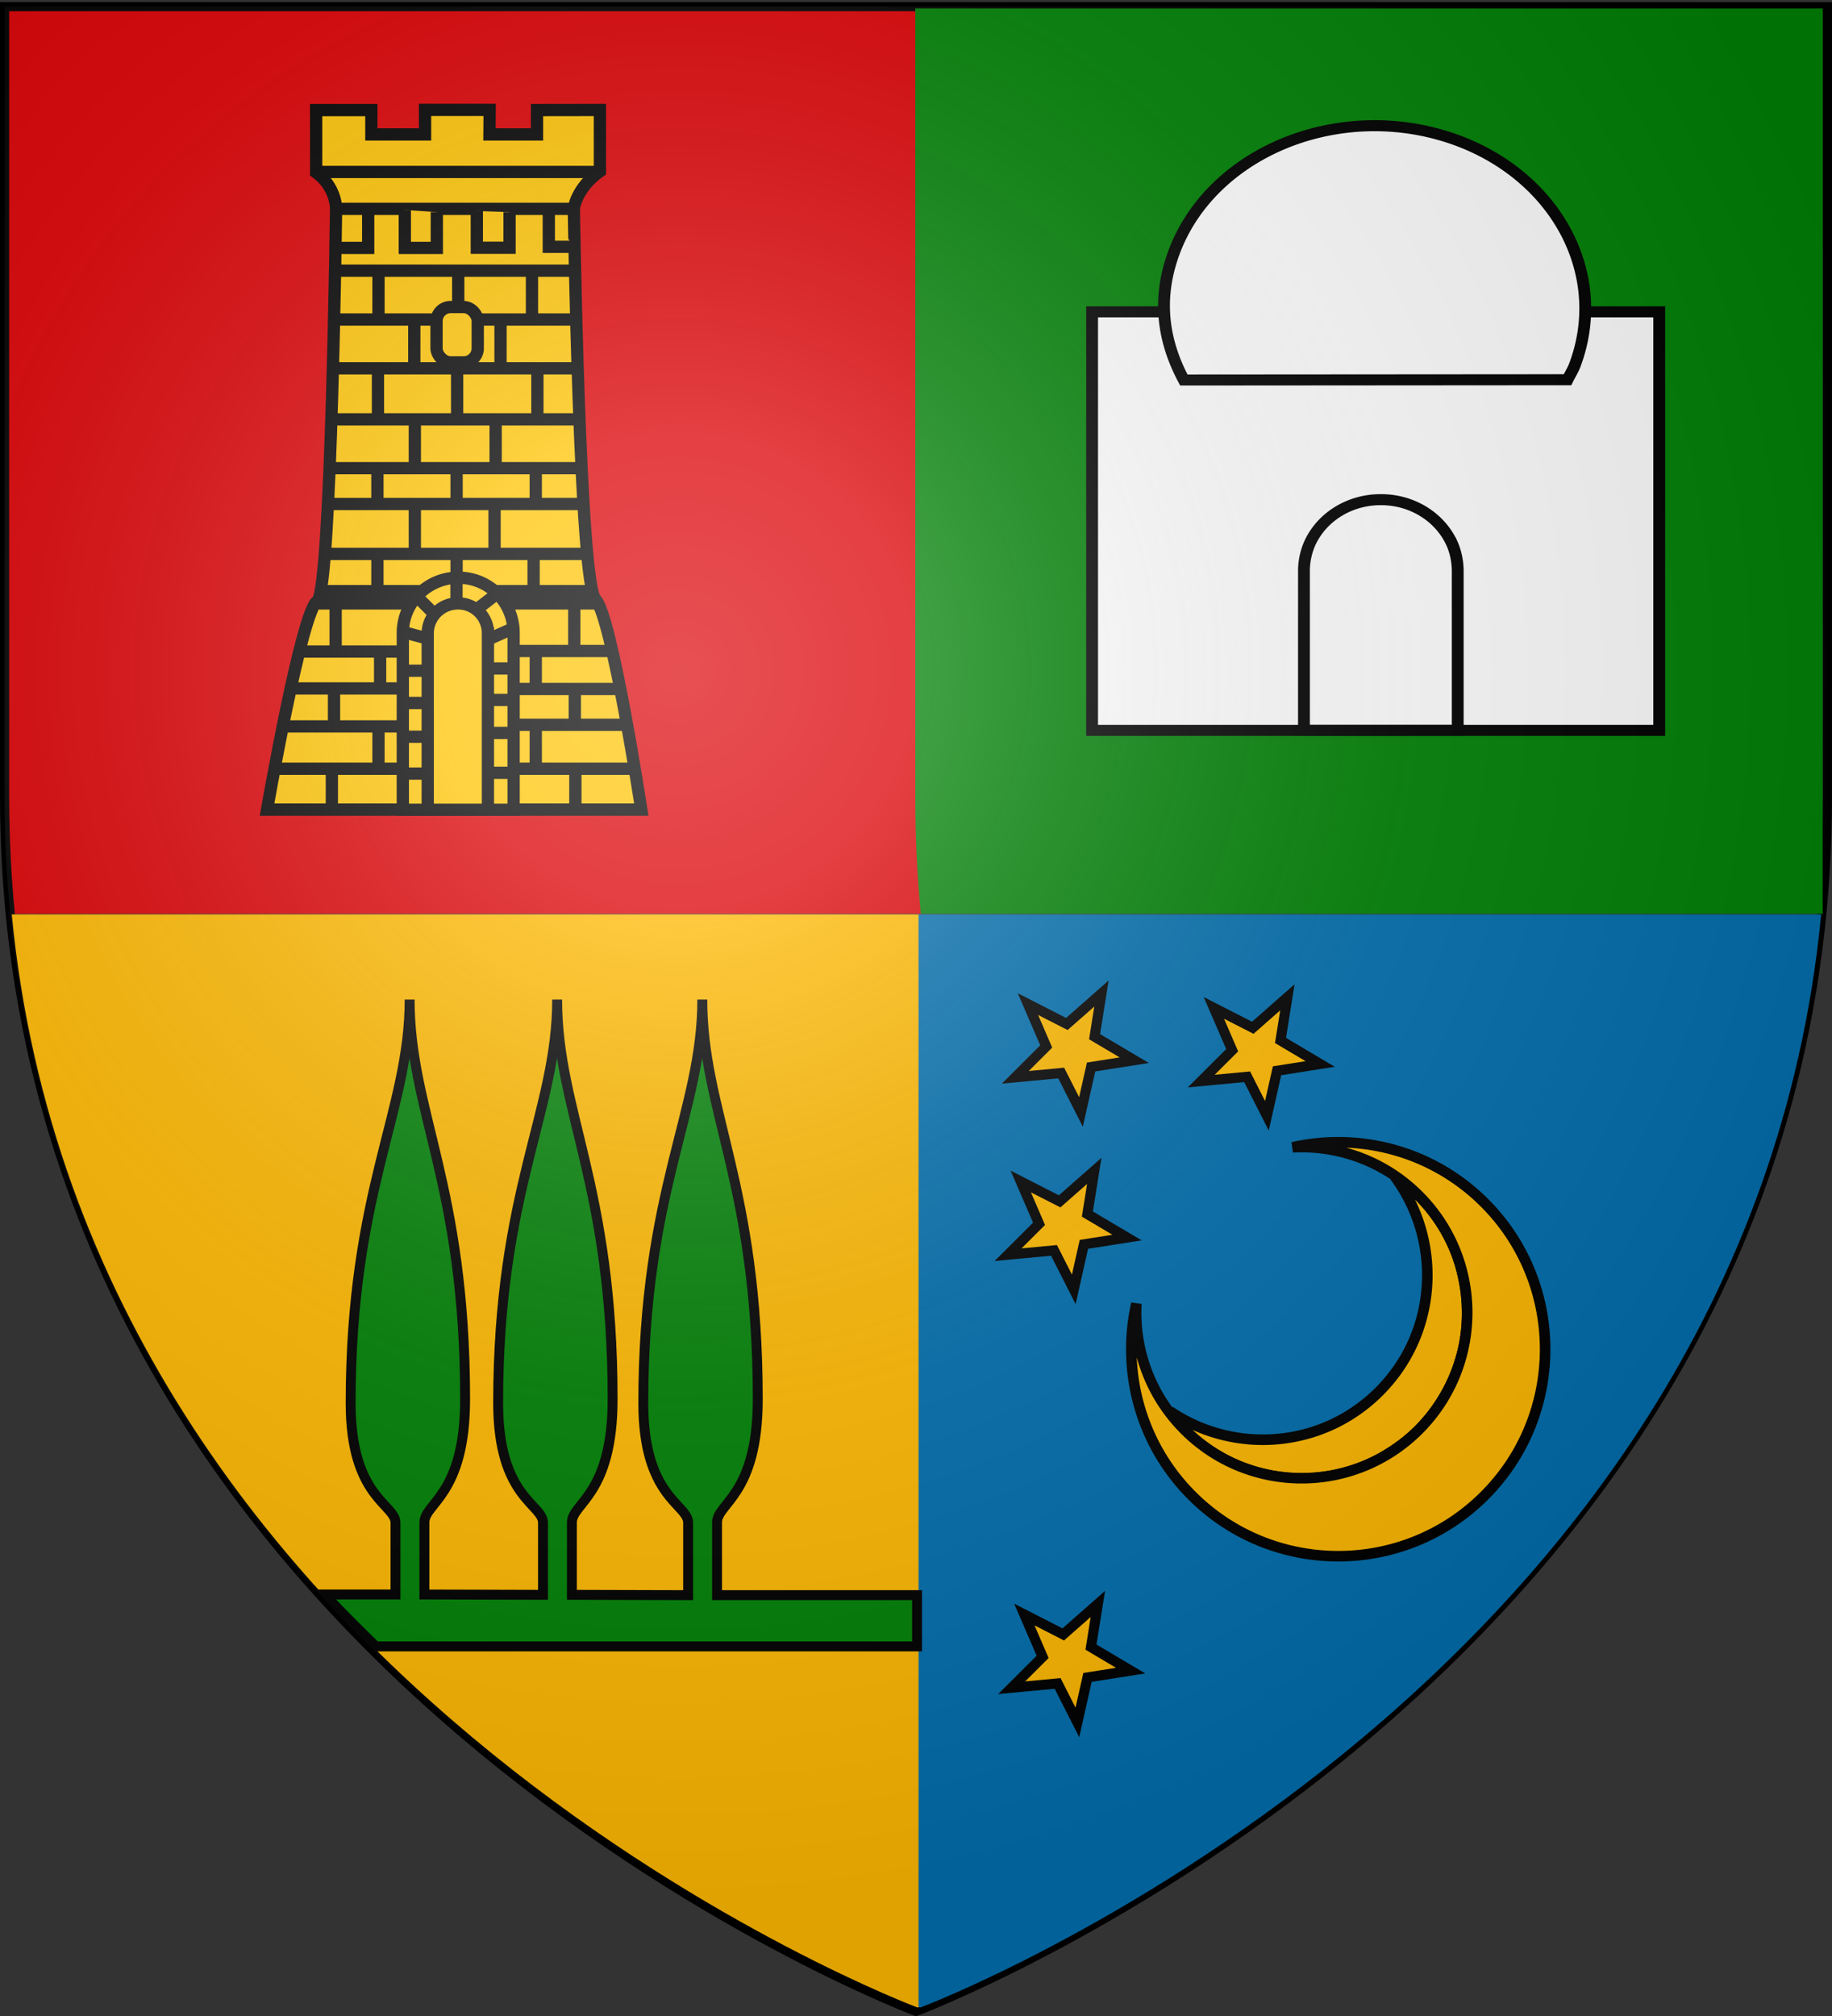
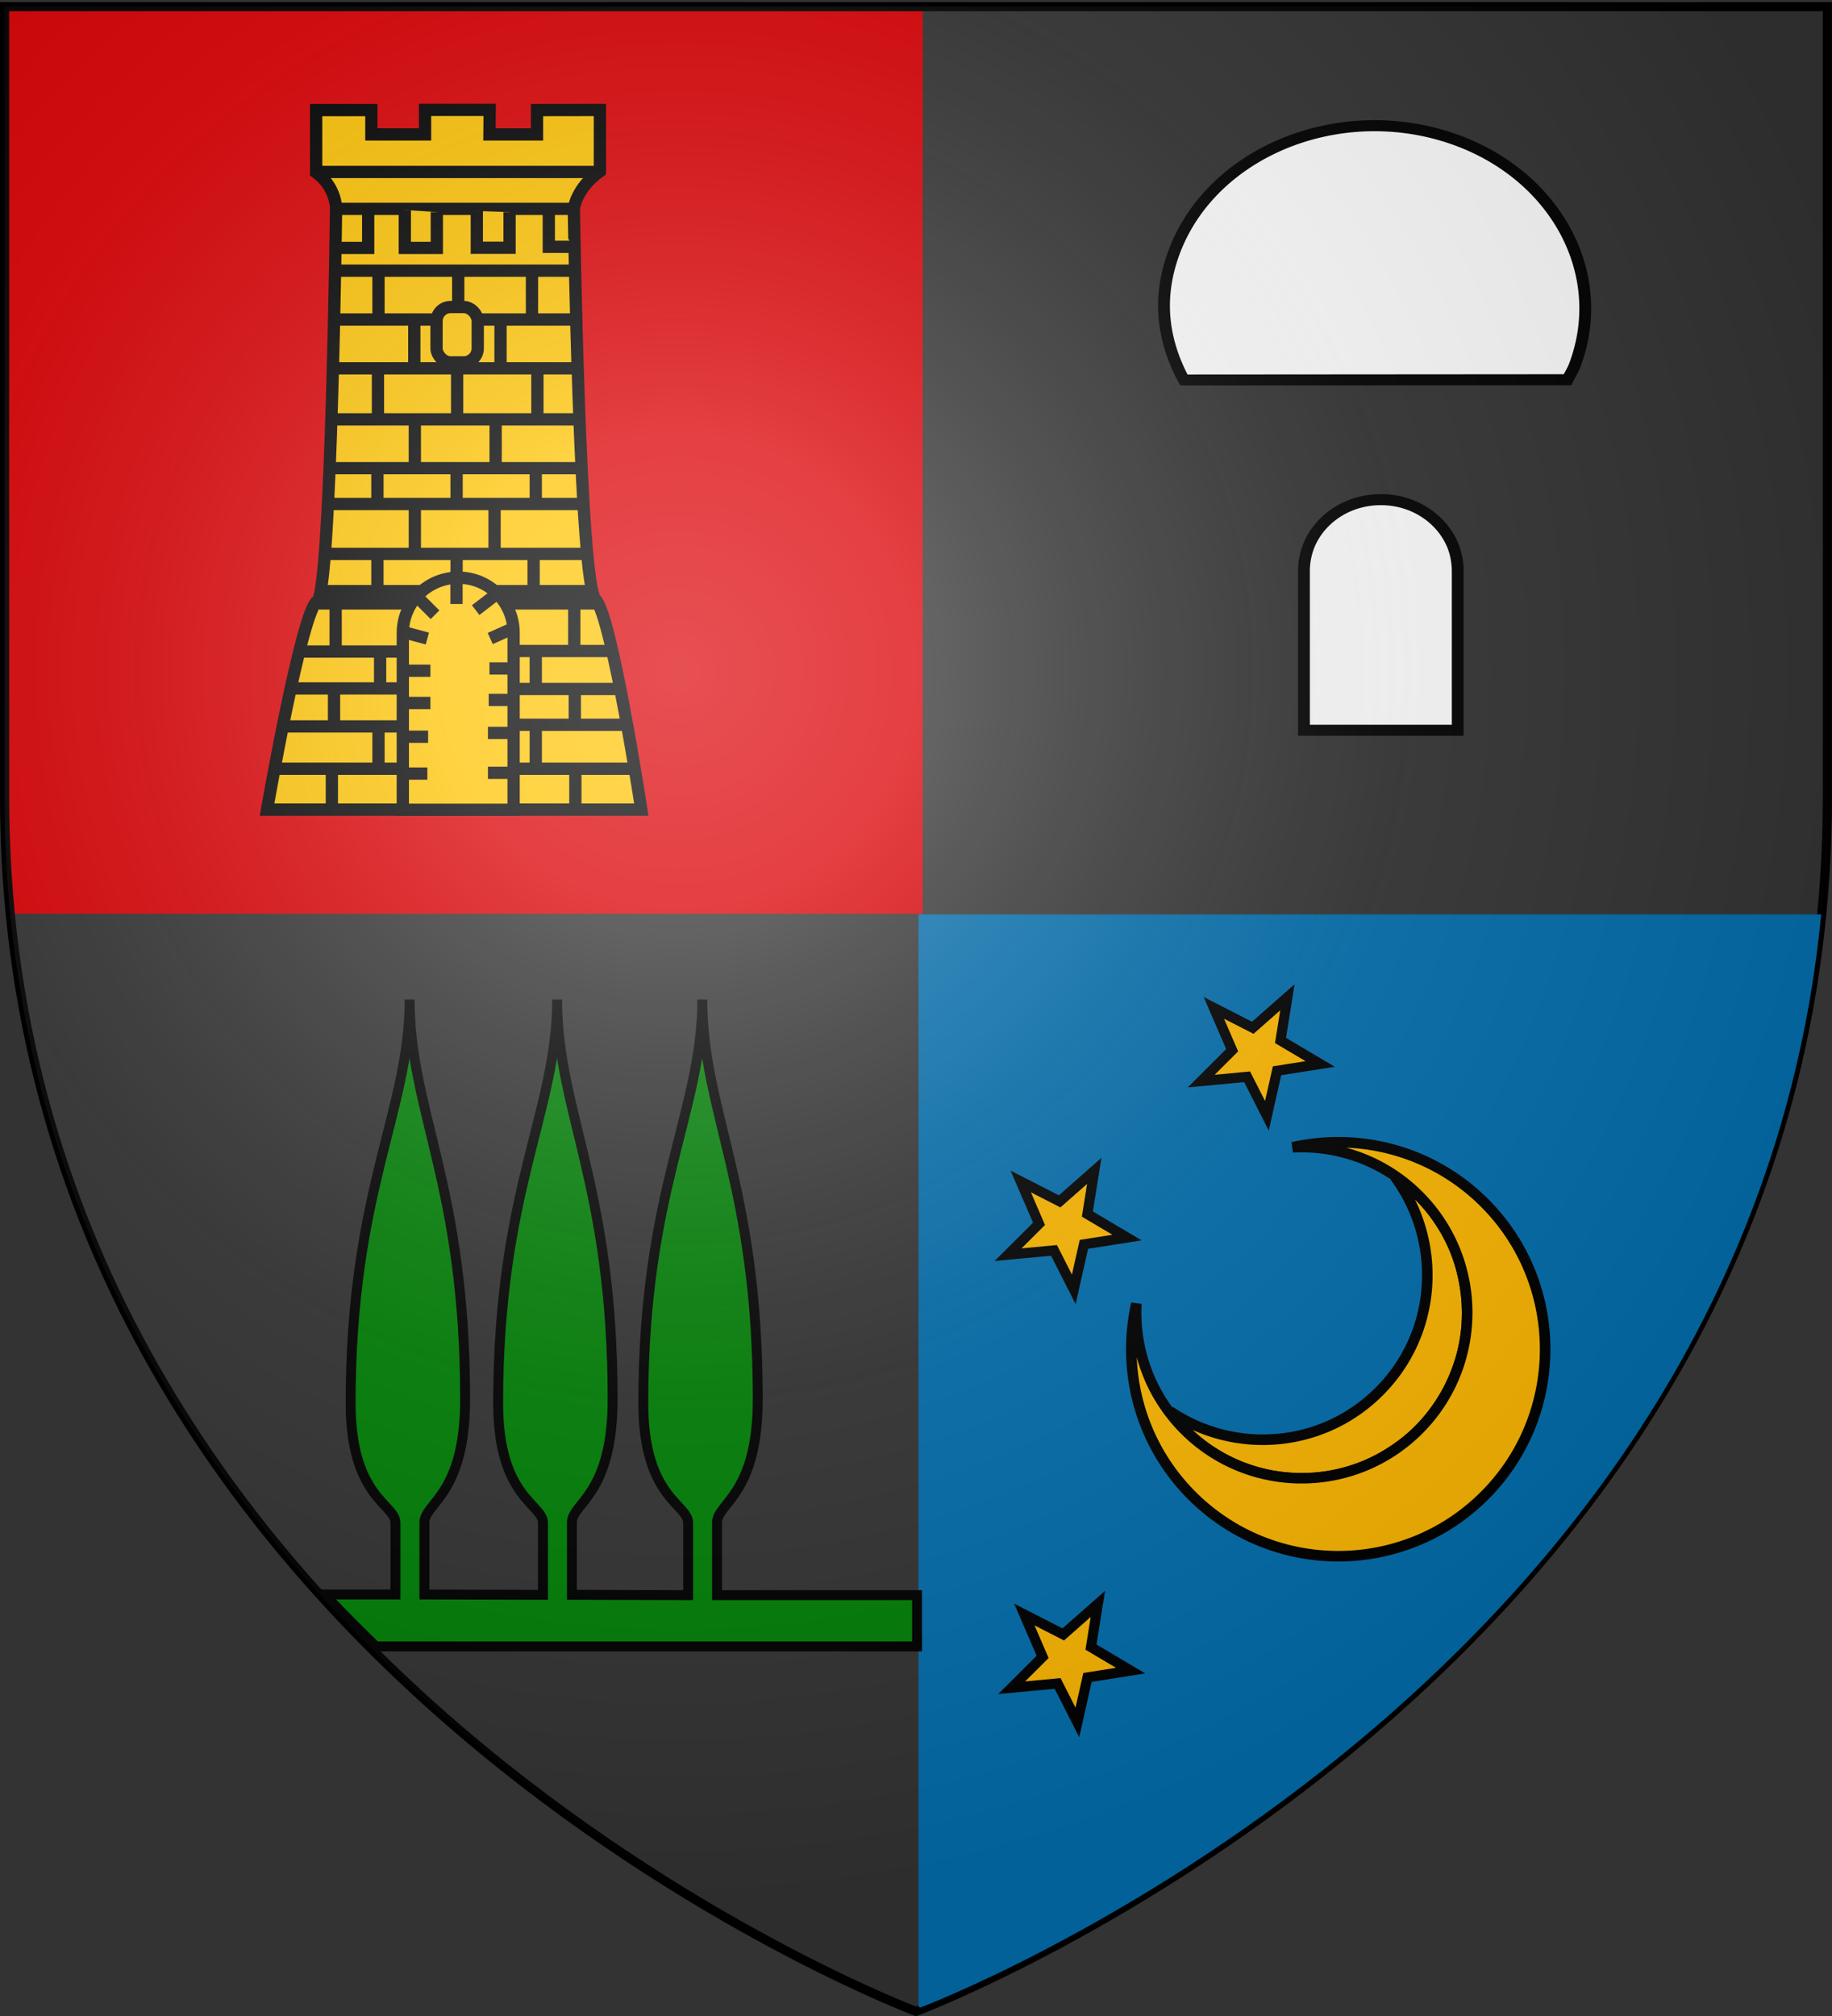
<svg xmlns="http://www.w3.org/2000/svg" xmlns:xlink="http://www.w3.org/1999/xlink" version="1.0" width="600" height="660">
  <rect width="100%" height="100%" fill="#333333" stroke="none" />
  <defs>
    <radialGradient xlink:href="#a" id="b" gradientUnits="userSpaceOnUse" gradientTransform="matrix(1.353 0 0 1.349 -77.63 -85.747)" cx="221.445" cy="226.331" fx="221.445" fy="226.331" r="300" />
    <linearGradient id="a">
      <stop style="stop-color:white;stop-opacity:.314" offset="0" />
      <stop style="stop-color:white;stop-opacity:.251" offset=".19" />
      <stop style="stop-color:#6b6b6b;stop-opacity:.125" offset=".6" />
      <stop style="stop-color:black;stop-opacity:.125" offset="1" />
    </linearGradient>
  </defs>
  <path style="fill:#dc0004;fill-opacity:1;fill-rule:evenodd;stroke:none;display:inline" d="M1.615 2.744v258.531c0 12.976.642 25.609 1.833 37.875h298.745V2.744H1.615z" />
  <path d="M300 658.5S1.5 546.18 1.5 260.728V2.176h597v258.552C598.5 546.18 300 658.5 300 658.5z" style="opacity:1;fill:none;fill-opacity:1;fill-rule:evenodd;stroke:#000;stroke-width:3;stroke-linecap:butt;stroke-linejoin:miter;stroke-miterlimit:4;stroke-dasharray:none;stroke-opacity:1" />
-   <path d="M301.132 299.362v357.626c-.074.028-.594.249-.594.249S28.598 555.478 3.851 299.362h297.281z" style="fill:#ffb900;fill-opacity:1;fill-rule:evenodd;stroke:none;display:inline" />
-   <path d="M299.762 2.744v258.531c0 12.976.635 25.609 1.812 37.875H596.95V2.744H299.762z" style="fill:#008105;fill-opacity:1;fill-rule:evenodd;stroke:none;display:inline" />
  <path style="fill:#026fae device-cmyk(.99,.362,0,.318);fill-opacity:1;fill-rule:evenodd;stroke:none;display:inline" d="M300.824 299.362V656.99c.073.027.59.248.59.248s270.43-101.759 295.039-357.875h-295.63z" />
  <path style="fill:#ffb900;fill-opacity:1;stroke:#000;stroke-width:.896" d="M105.298 382.563c-6.477-1.253-11.375-6.908-11.375-13.75 0-7.044 5.206-12.827 11.97-13.843-.844-.159-1.705-.282-2.595-.282-.97 0-1.897.094-2.812.282a14.11 14.11 0 0 0-2.656.812c-.841.356-1.627.807-2.375 1.313a14.26 14.26 0 0 0-2.094 1.718 14.005 14.005 0 0 0-1.719 2.063 14.133 14.133 0 0 0-1.281 2.406c-.356.841-.625 1.71-.813 2.625a14.224 14.224 0 0 0-.312 2.844c0 .97.125 1.898.312 2.812a13.844 13.844 0 0 0 2.094 5.031 14.258 14.258 0 0 0 1.719 2.094 14.258 14.258 0 0 0 2.094 1.72 13.843 13.843 0 0 0 5.031 2.093 13.91 13.91 0 0 0 2.812.281c.686 0 1.34-.123 2-.219z" transform="scale(-3.857 3.857) rotate(-45 -314.218 498.205)" />
  <path d="M98.92 351.165c-9.698 0-17.57 7.872-17.57 17.57 0 9.699 7.872 17.57 17.57 17.57 6.25 0 11.743-3.267 14.858-8.187a14.024 14.024 0 0 1-10.465 4.675c-7.759 0-14.057-6.299-14.057-14.058 0-7.759 6.298-14.057 14.057-14.057 4.155 0 7.89 1.807 10.465 4.675-3.115-4.92-8.607-8.188-14.857-8.188z" style="fill:#ffb900;fill-opacity:1;stroke:#000;stroke-width:.896" transform="scale(-3.857 3.857) rotate(-45 -314.218 498.205)" />
  <path transform="matrix(3.301 0 0 3.301 -323.377 -996.072)" d="m223.66 412.407-1.962-3.865-4.556.426 3.07-3.061-1.814-4.2 3.86 1.972 3.435-3.023-.684 4.281 3.936 2.333-4.282.673z" style="fill:#ffb900;fill-opacity:1;stroke:#000" />
-   <path transform="matrix(3.301 0 0 3.301 -384.269 -997.31)" d="m223.66 412.407-1.962-3.865-4.556.426 3.07-3.061-1.814-4.2 3.86 1.972 3.435-3.023-.684 4.281 3.936 2.333-4.282.673z" style="fill:#ffb900;fill-opacity:1;stroke:#000" />
  <path transform="matrix(3.301 0 0 3.301 -386.627 -939.244)" d="m223.66 412.407-1.962-3.865-4.556.426 3.07-3.061-1.814-4.2 3.86 1.972 3.435-3.023-.684 4.281 3.936 2.333-4.282.673z" style="fill:#ffb900;fill-opacity:1;stroke:#000" />
  <path transform="matrix(3.301 0 0 3.301 -385.448 -797.47)" d="m223.66 412.407-1.962-3.865-4.556.426 3.07-3.061-1.814-4.2 3.86 1.972 3.435-3.023-.684 4.281 3.936 2.333-4.282.673z" style="fill:#ffb900;fill-opacity:1;stroke:#000" />
-   <path style="fill:#fff;stroke:#000" d="M206.339 345.844h47.946v37.946h-47.946z" transform="matrix(3.874 0 0 3.611 -441.685 -1146.756)" />
  <path d="M228.688 329.031c-6.916.557-13.13 4.854-15.407 11.375-1.442 4.13-1.006 7.965.813 11.62L246.53 352c.207-.452.46-.868.625-1.344 3.037-8.695-2.085-18.051-11.437-20.875a19.038 19.038 0 0 0-7.031-.75zM237.25 383.781v-14.406c0-.9-.172-1.784-.5-2.563a6.516 6.516 0 0 0-3.469-3.437 6.486 6.486 0 0 0-2.531-.5 6.486 6.486 0 0 0-6 3.938 6.642 6.642 0 0 0-.5 2.562v14.406h13z" style="fill:#fff;stroke:#000" transform="matrix(3.874 0 0 3.611 -441.685 -1146.756)" />
  <g transform="matrix(4.019 0 0 4.019 -476.203 -1281.202)" style="fill:#ffc403;fill-opacity:1">
    <path d="M140.25 384.737h30.5s-2.422-15.812-3.734-17.125c-1.3-1.192-1.766-31.844-1.766-31.844s.188-1.656 2.125-3.03v-4.993l-5.125.008v1.984h-3.875l.016-2h-5.266v2h-4.375v-1.984h-4.5v5.078c1.625 1.188 1.625 2.906 1.625 2.906s-.375 30.563-1.5 32c-1.25.5-4.125 17-4.125 17zM144.338 332.793h22.716M145.93 335.798h19.18M145.84 340.836h19.446M145.752 344.813h7.955M157.487 344.813h7.955M145.84 348.79h19.446M145.664 352.945h19.887M145.62 356.923h19.887M145.31 359.84h20.55M145.023 363.905h21.08" style="fill:#ffc403;fill-opacity:1;fill-rule:evenodd;stroke:#000;stroke-width:1px;stroke-linecap:butt;stroke-linejoin:miter;stroke-opacity:1" />
    <path d="M144.47 367.44h22.451" style="fill:#ffc403;fill-opacity:1;fill-rule:evenodd;stroke:#000;stroke-width:2px;stroke-linecap:butt;stroke-linejoin:miter;stroke-opacity:1" />
    <path d="M151.313 384.75h9.03v-14.406c0-2.498-2.002-4.5-4.5-4.5-2.497 0-4.53 2.002-4.53 4.5V384.75z" style="fill:#ffc403;fill-opacity:1;stroke:#000" />
-     <path d="M153.344 384.75h4.906v-14.375a2.421 2.421 0 0 0-2.438-2.438c-1.358 0-2.468 1.08-2.468 2.438v14.375z" style="fill:#ffc403;fill-opacity:1;stroke:#000" />
    <path d="M143.1 371.86h8.132M141.952 374.865h9.104M141.863 377.96h9.193M140.98 381.406h10.076M160.513 381.406h9.546M160.646 371.816h7.69M160.38 374.91h8.31M160.336 377.827h9.237" style="fill:#ffc403;fill-opacity:1;fill-rule:evenodd;stroke:#000;stroke-width:1px;stroke-linecap:butt;stroke-linejoin:miter;stroke-opacity:1" />
    <rect ry="1.149" y="343.797" x="154.061" height="4.508" width="3.359" style="fill:#ffc403;fill-opacity:1;stroke:#000" />
    <path d="M149.332 340.836v3.89M155.829 340.792v2.96M161.84 340.924v3.801M159.276 344.902v3.8M152.249 344.77v3.977M149.288 348.79v4.111M155.74 348.835v4.066M162.281 348.747v4.198M152.293 352.945v3.978M158.878 352.99v3.977M149.244 356.923v2.872M155.696 356.967v2.828M162.148 356.923v2.916M152.293 359.795v3.845M158.79 359.84v4.065M161.972 363.905v3.006M155.696 363.95v1.767M149.244 363.861v3.491M145.84 367.971v3.757M149.465 371.949v2.651M145.708 374.777v3.094M149.332 377.96v3.446M145.531 381.406v3.27M162.148 371.816v3.226M162.148 377.827v3.535M165.375 381.45v3.182M165.33 374.865v2.962M165.286 367.794v3.89M148.492 336.029v2.95h-2.342M151.477 335.886v3.094h2.608v-2.917M157.344 335.975v2.992h2.668v-2.904M163.21 335.975v2.916h2.032M153.313 381.8h-2M153.375 378.8h-2M153.563 376.05h-2.125M153.563 373.425h-2.188M153.313 370.8l-2.023-.542M153.938 368.862l-1.47-1.469M155.688 367.987v-1.937M157.25 368.487l1.625-1.25M158.438 370.8l1.812-.813M158.375 373.237h1.813M158.313 375.8h1.937M158.25 378.487h2.063M158.25 381.737h2.063" style="fill:#ffc403;fill-opacity:1;fill-rule:evenodd;stroke:#000;stroke-width:1px;stroke-linecap:butt;stroke-linejoin:miter;stroke-opacity:1" />
  </g>
  <path d="M134.163 327.234c0 36.543-19.324 62.445-19.324 132.115 0 31.01 14.686 33.029 14.686 39.188v23.47h-23.06C110.368 526.69 123.08 539 123.08 539h177.271v-16.78h-65.51v-23.79c0-6.371 13.334-8.917 13.334-40.356 0-70.113-18.164-94.267-18.164-130.84 0 36.543-19.325 62.445-19.325 132.115 0 31.01 14.687 33.029 14.687 39.188v23.683l-38.069-.105v-23.683c0-6.373 13.334-8.918 13.334-40.357 0-70.113-18.165-94.268-18.165-130.84 0 36.543-19.324 62.445-19.324 132.114 0 31.011 14.686 33.03 14.686 39.189v23.577l-38.842-.106v-23.576c0-6.373 13.334-8.919 13.334-40.357 0-70.114-18.165-94.268-18.165-130.84z" style="fill:#008105;fill-opacity:1;fill-rule:evenodd;stroke:#000;stroke-width:3.242px;stroke-linecap:butt;stroke-linejoin:miter;stroke-opacity:1" />
  <path style="fill:url(#b);fill-opacity:1;fill-rule:evenodd;stroke:none" d="M300 658.5s298.5-112.32 298.5-397.772V2.176H1.5v258.552C1.5 546.18 300 658.5 300 658.5z" />
</svg>